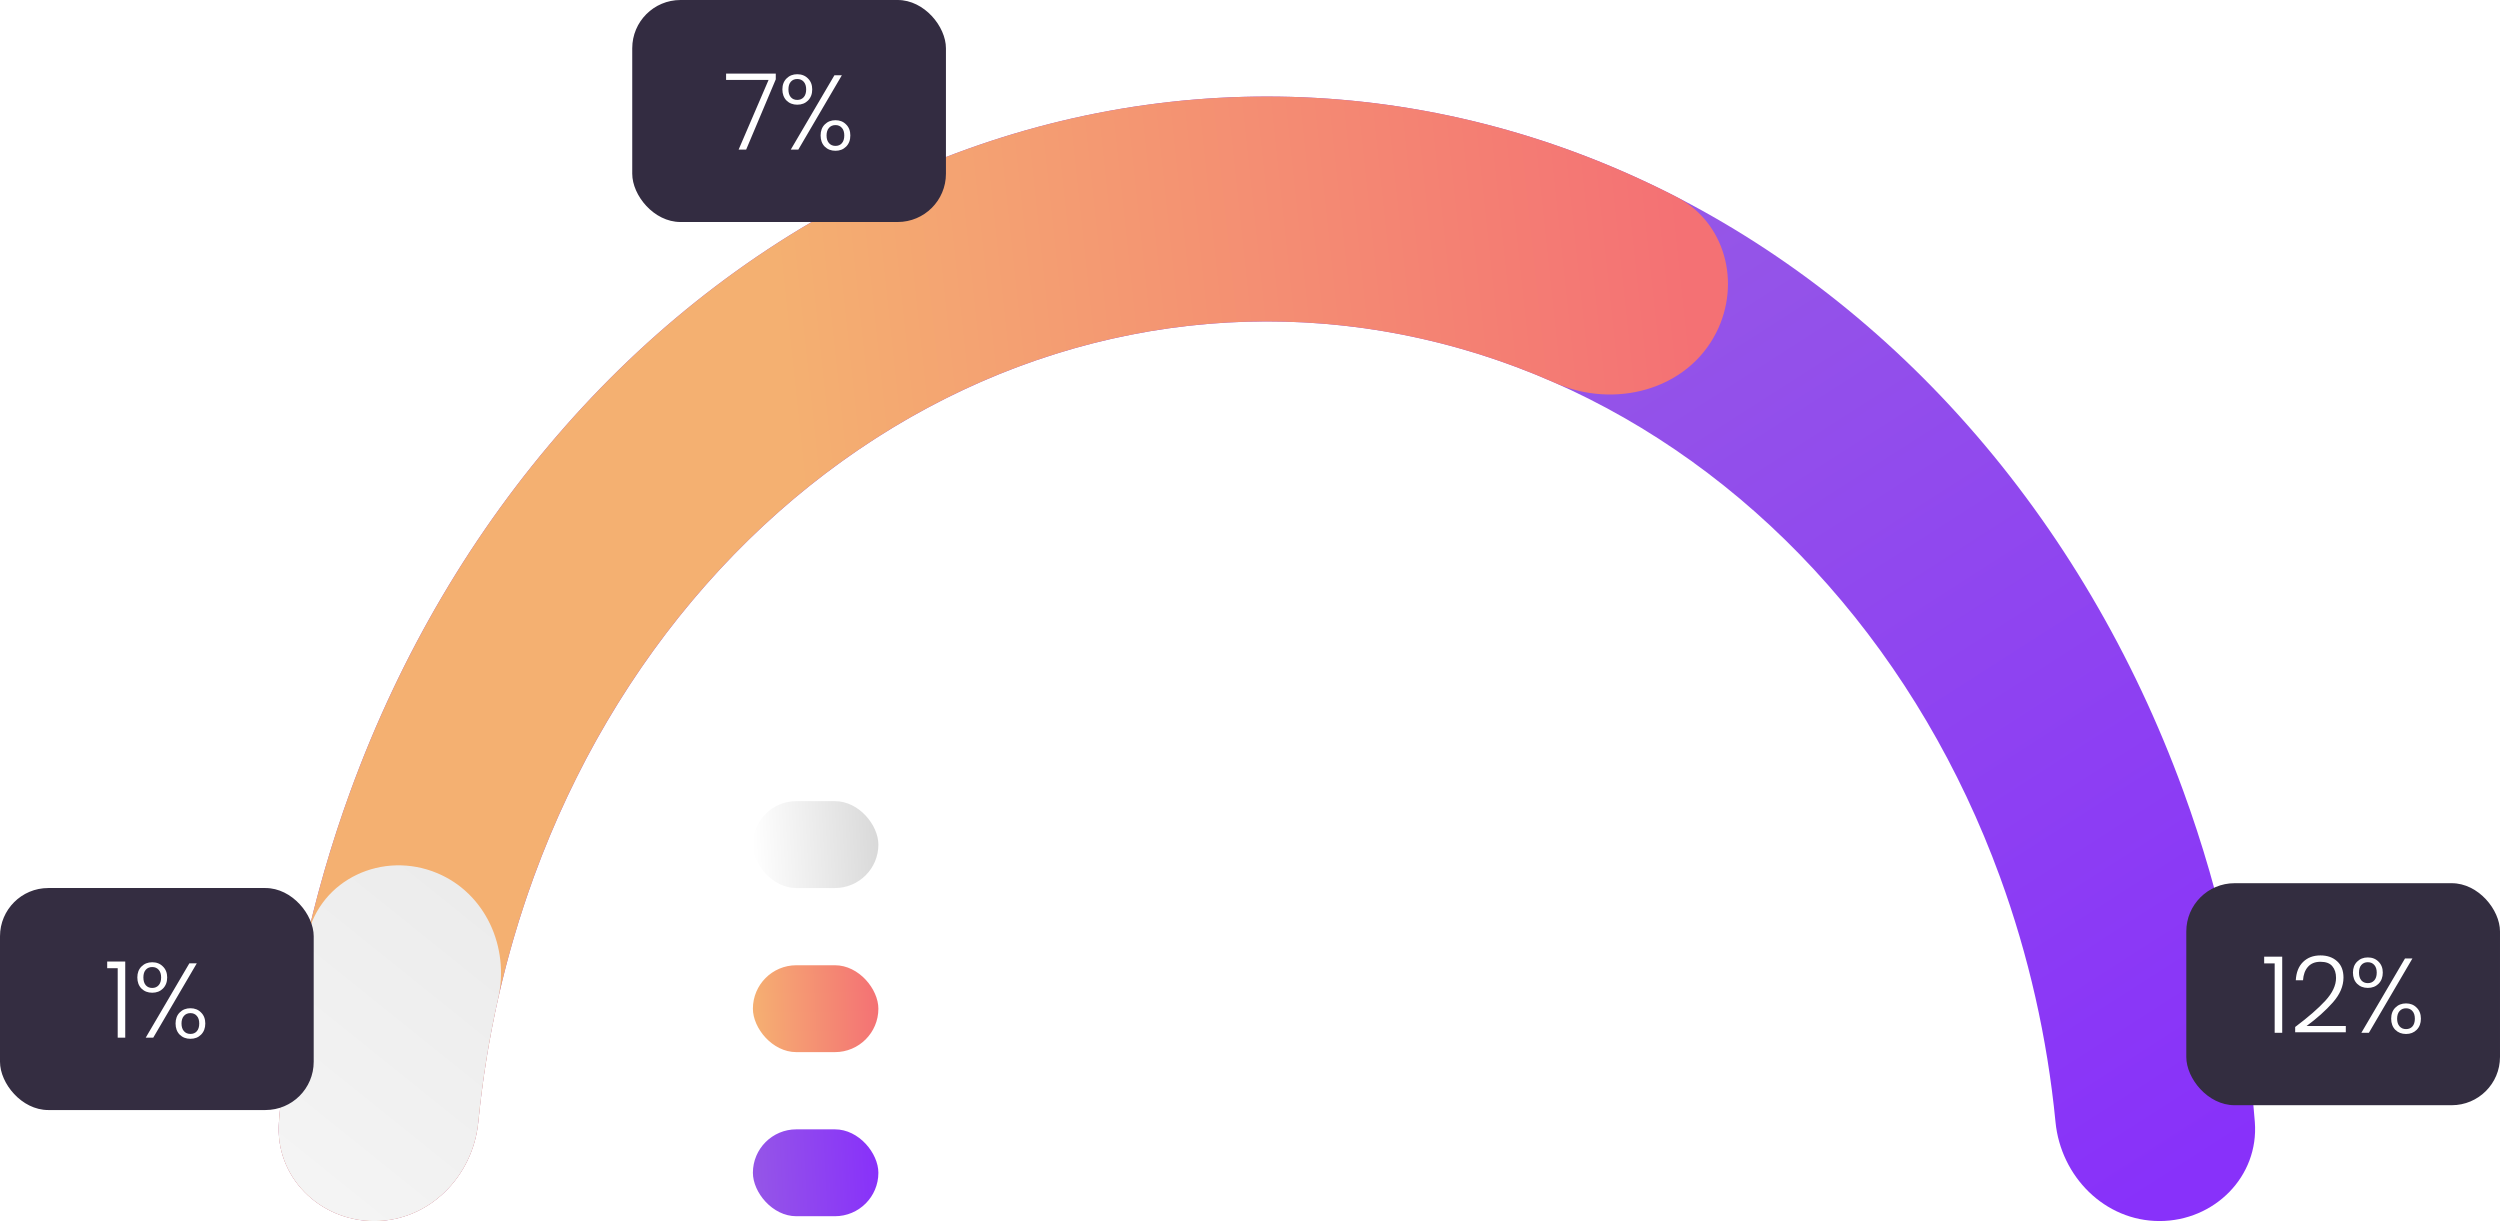
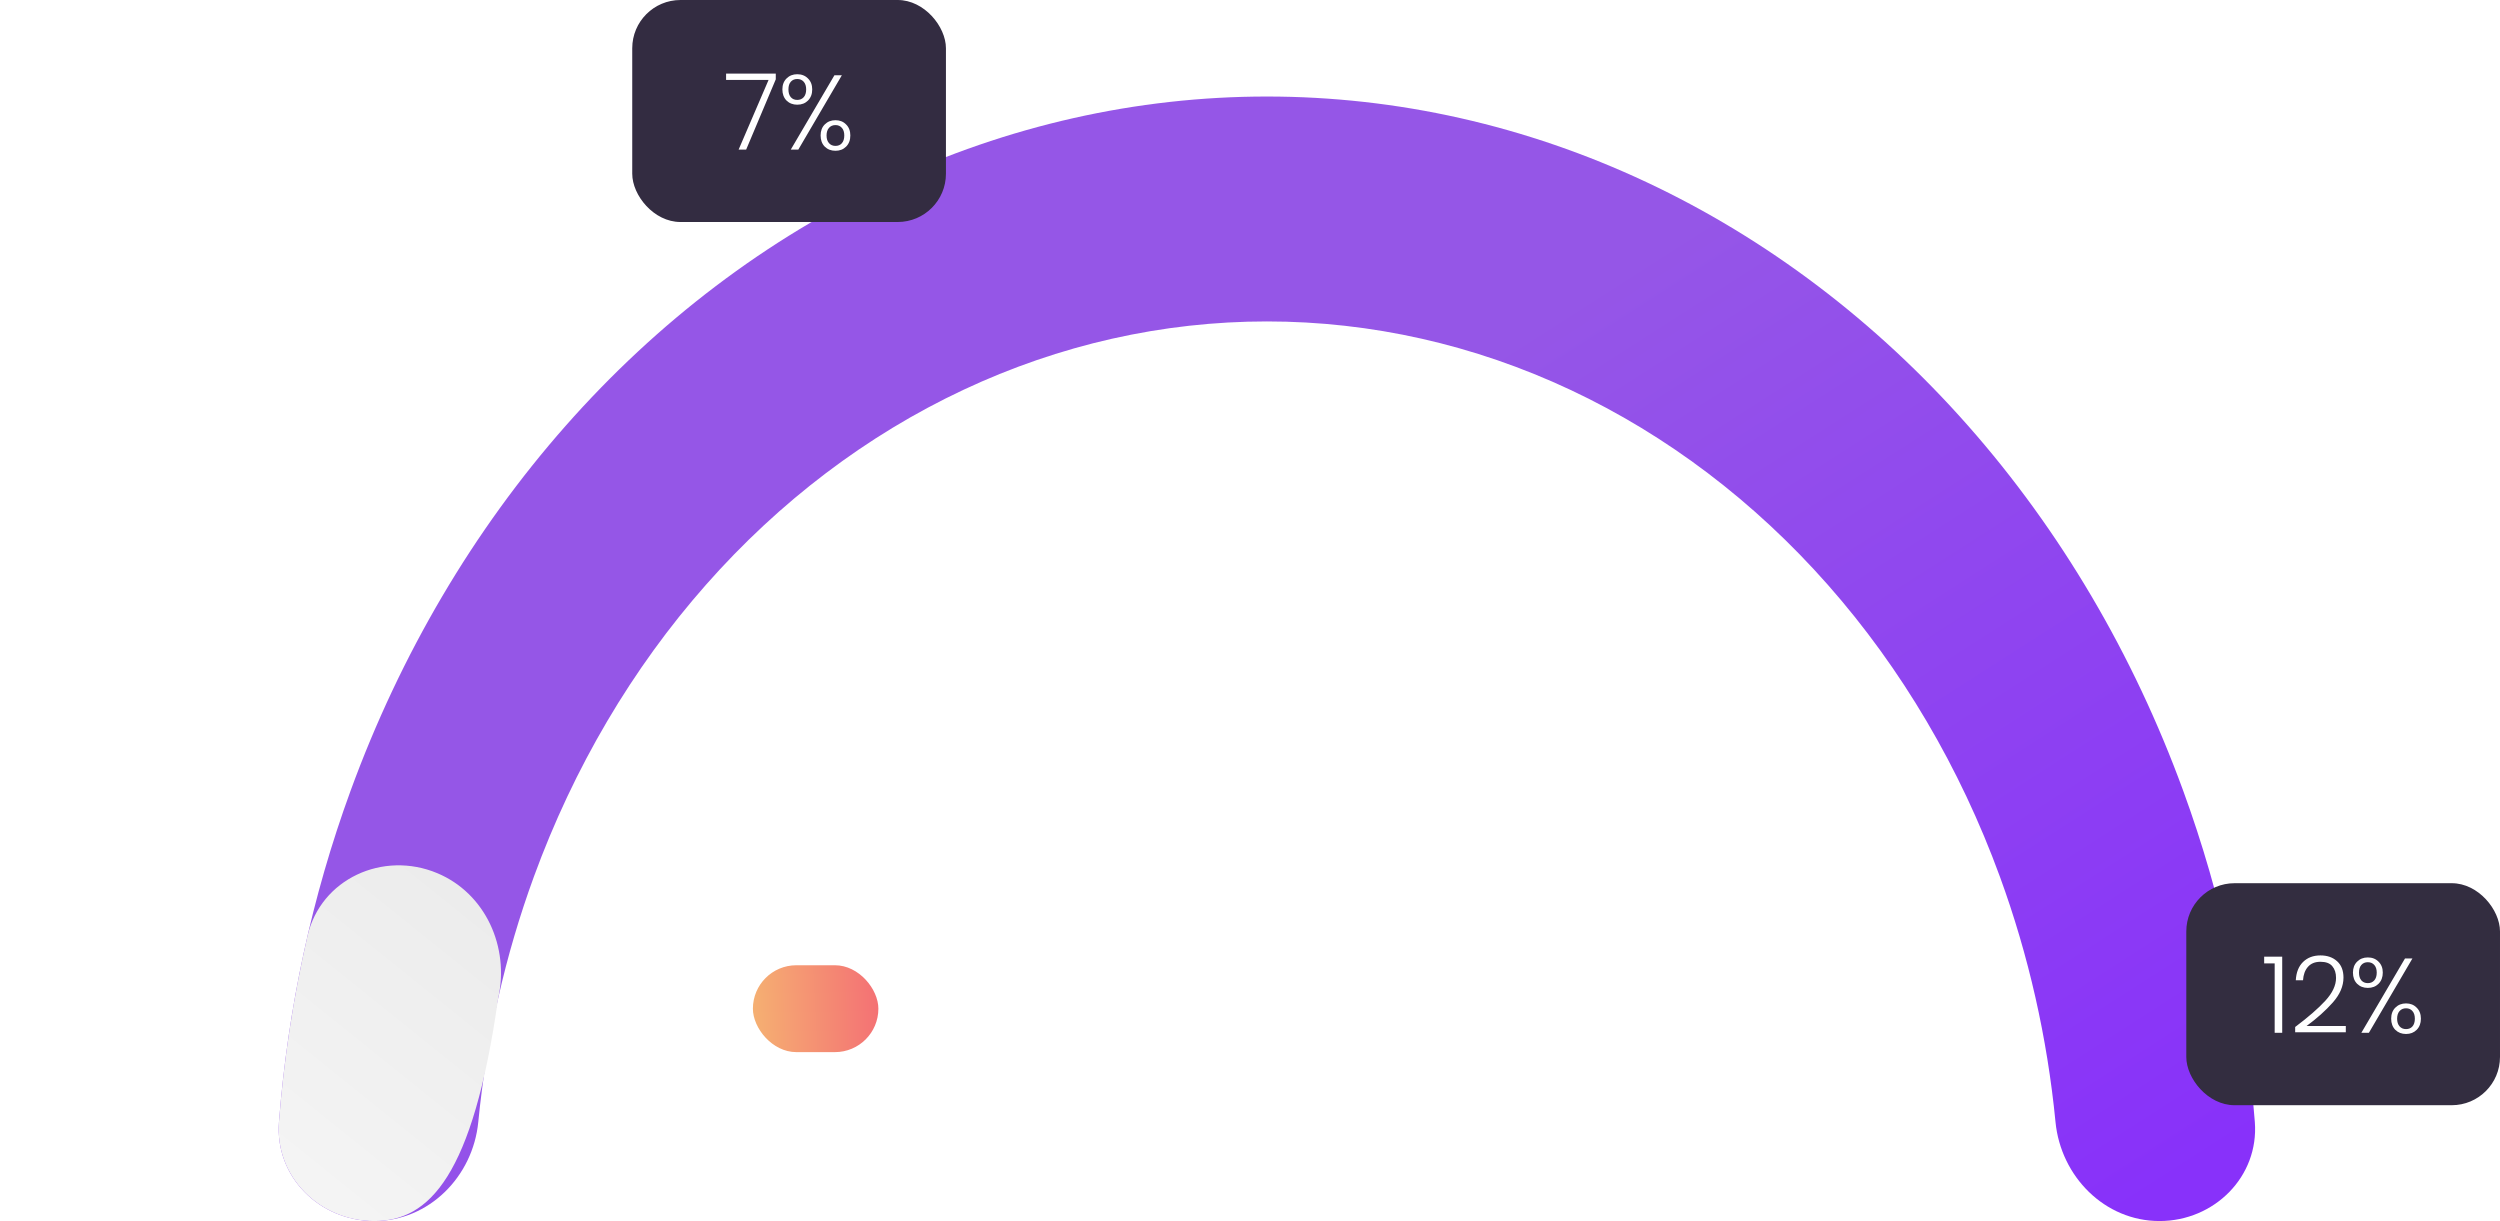
<svg xmlns="http://www.w3.org/2000/svg" width="518" height="253" viewBox="0 0 518 253" fill="none">
  <path d="M208.424 182.154C207.412 182.154 206.517 181.978 205.74 181.626C204.977 181.274 204.376 180.783 203.936 180.152C203.496 179.521 203.261 178.817 203.232 178.04H204.86C204.933 178.788 205.263 179.448 205.85 180.02C206.437 180.577 207.295 180.856 208.424 180.856C209.465 180.856 210.287 180.592 210.888 180.064C211.504 179.521 211.812 178.839 211.812 178.018C211.812 177.358 211.643 176.83 211.306 176.434C210.969 176.023 210.551 175.723 210.052 175.532C209.553 175.327 208.864 175.107 207.984 174.872C206.957 174.593 206.143 174.322 205.542 174.058C204.941 173.794 204.427 173.383 204.002 172.826C203.577 172.269 203.364 171.513 203.364 170.56C203.364 169.768 203.569 169.064 203.98 168.448C204.391 167.817 204.97 167.326 205.718 166.974C206.466 166.622 207.324 166.446 208.292 166.446C209.715 166.446 210.859 166.798 211.724 167.502C212.604 168.191 213.11 169.086 213.242 170.186H211.57C211.467 169.555 211.123 168.998 210.536 168.514C209.949 168.015 209.157 167.766 208.16 167.766C207.236 167.766 206.466 168.015 205.85 168.514C205.234 168.998 204.926 169.665 204.926 170.516C204.926 171.161 205.095 171.682 205.432 172.078C205.769 172.474 206.187 172.775 206.686 172.98C207.199 173.185 207.889 173.405 208.754 173.64C209.751 173.919 210.558 174.197 211.174 174.476C211.79 174.74 212.311 175.151 212.736 175.708C213.161 176.265 213.374 177.013 213.374 177.952C213.374 178.671 213.183 179.353 212.802 179.998C212.421 180.643 211.856 181.164 211.108 181.56C210.36 181.956 209.465 182.154 208.424 182.154ZM215.206 175.972C215.206 174.74 215.448 173.662 215.932 172.738C216.431 171.799 217.113 171.081 217.978 170.582C218.858 170.069 219.848 169.812 220.948 169.812C222.092 169.812 223.075 170.076 223.896 170.604C224.732 171.132 225.333 171.807 225.7 172.628V169.988H227.24V182H225.7V179.338C225.319 180.159 224.71 180.841 223.874 181.384C223.053 181.912 222.07 182.176 220.926 182.176C219.841 182.176 218.858 181.919 217.978 181.406C217.113 180.893 216.431 180.167 215.932 179.228C215.448 178.289 215.206 177.204 215.206 175.972ZM225.7 175.994C225.7 175.026 225.502 174.175 225.106 173.442C224.71 172.709 224.167 172.144 223.478 171.748C222.803 171.352 222.055 171.154 221.234 171.154C220.383 171.154 219.621 171.345 218.946 171.726C218.271 172.107 217.736 172.665 217.34 173.398C216.959 174.117 216.768 174.975 216.768 175.972C216.768 176.955 216.959 177.82 217.34 178.568C217.736 179.301 218.271 179.866 218.946 180.262C219.621 180.643 220.383 180.834 221.234 180.834C222.055 180.834 222.803 180.636 223.478 180.24C224.167 179.844 224.71 179.279 225.106 178.546C225.502 177.813 225.7 176.962 225.7 175.994ZM234.584 180.504L238.632 169.988H240.26L235.442 182H233.704L228.886 169.988H230.536L234.584 180.504ZM242.677 167.722C242.369 167.722 242.105 167.612 241.885 167.392C241.665 167.172 241.555 166.901 241.555 166.578C241.555 166.255 241.665 165.991 241.885 165.786C242.105 165.566 242.369 165.456 242.677 165.456C242.985 165.456 243.249 165.566 243.469 165.786C243.689 165.991 243.799 166.255 243.799 166.578C243.799 166.901 243.689 167.172 243.469 167.392C243.249 167.612 242.985 167.722 242.677 167.722ZM243.447 169.988V182H241.907V169.988H243.447ZM252.126 169.768C253.563 169.768 254.737 170.215 255.646 171.11C256.555 171.99 257.01 173.273 257.01 174.96V182H255.492V175.136C255.492 173.831 255.162 172.833 254.502 172.144C253.857 171.455 252.969 171.11 251.84 171.11C250.681 171.11 249.757 171.477 249.068 172.21C248.379 172.943 248.034 174.021 248.034 175.444V182H246.494V169.988H248.034V172.034C248.415 171.301 248.965 170.743 249.684 170.362C250.403 169.966 251.217 169.768 252.126 169.768ZM265.014 169.812C266.143 169.812 267.126 170.076 267.962 170.604C268.798 171.132 269.399 171.799 269.766 172.606V169.988H271.306V182.308C271.306 183.408 271.064 184.383 270.58 185.234C270.111 186.085 269.451 186.737 268.6 187.192C267.749 187.661 266.781 187.896 265.696 187.896C264.156 187.896 262.873 187.529 261.846 186.796C260.834 186.063 260.203 185.065 259.954 183.804H261.472C261.736 184.64 262.235 185.307 262.968 185.806C263.716 186.305 264.625 186.554 265.696 186.554C266.473 186.554 267.17 186.385 267.786 186.048C268.402 185.725 268.886 185.241 269.238 184.596C269.59 183.951 269.766 183.188 269.766 182.308V179.338C269.385 180.159 268.776 180.841 267.94 181.384C267.119 181.912 266.143 182.176 265.014 182.176C263.914 182.176 262.924 181.919 262.044 181.406C261.179 180.893 260.497 180.167 259.998 179.228C259.514 178.289 259.272 177.204 259.272 175.972C259.272 174.74 259.514 173.662 259.998 172.738C260.497 171.799 261.179 171.081 262.044 170.582C262.924 170.069 263.914 169.812 265.014 169.812ZM269.766 175.994C269.766 175.026 269.568 174.175 269.172 173.442C268.776 172.709 268.233 172.144 267.544 171.748C266.869 171.352 266.121 171.154 265.3 171.154C264.449 171.154 263.687 171.345 263.012 171.726C262.337 172.107 261.802 172.665 261.406 173.398C261.025 174.117 260.834 174.975 260.834 175.972C260.834 176.955 261.025 177.82 261.406 178.568C261.802 179.301 262.337 179.866 263.012 180.262C263.687 180.643 264.449 180.834 265.3 180.834C266.121 180.834 266.869 180.636 267.544 180.24C268.233 179.844 268.776 179.279 269.172 178.546C269.568 177.813 269.766 176.962 269.766 175.994ZM278.518 182.176C277.139 182.176 276.01 181.861 275.13 181.23C274.264 180.585 273.78 179.712 273.678 178.612H275.262C275.335 179.287 275.65 179.837 276.208 180.262C276.78 180.673 277.542 180.878 278.496 180.878C279.332 180.878 279.984 180.68 280.454 180.284C280.938 179.888 281.18 179.397 281.18 178.81C281.18 178.399 281.048 178.062 280.784 177.798C280.52 177.534 280.182 177.329 279.772 177.182C279.376 177.021 278.833 176.852 278.144 176.676C277.249 176.441 276.523 176.207 275.966 175.972C275.408 175.737 274.932 175.393 274.536 174.938C274.154 174.469 273.964 173.845 273.964 173.068C273.964 172.481 274.14 171.939 274.492 171.44C274.844 170.941 275.342 170.545 275.988 170.252C276.633 169.959 277.366 169.812 278.188 169.812C279.478 169.812 280.52 170.142 281.312 170.802C282.104 171.447 282.529 172.342 282.588 173.486H281.048C281.004 172.782 280.725 172.217 280.212 171.792C279.713 171.352 279.024 171.132 278.144 171.132C277.366 171.132 276.736 171.315 276.252 171.682C275.768 172.049 275.526 172.503 275.526 173.046C275.526 173.515 275.665 173.904 275.944 174.212C276.237 174.505 276.596 174.74 277.022 174.916C277.447 175.077 278.019 175.261 278.738 175.466C279.603 175.701 280.292 175.928 280.806 176.148C281.319 176.368 281.759 176.691 282.126 177.116C282.492 177.541 282.683 178.106 282.698 178.81C282.698 179.455 282.522 180.035 282.17 180.548C281.818 181.047 281.326 181.443 280.696 181.736C280.065 182.029 279.339 182.176 278.518 182.176ZM299.664 178.348H292.668L291.326 182H289.698L295.308 166.82H297.046L302.634 182H301.006L299.664 178.348ZM299.202 177.072L296.166 168.756L293.13 177.072H299.202ZM303.961 175.994C303.961 174.747 304.211 173.662 304.709 172.738C305.208 171.799 305.897 171.081 306.777 170.582C307.657 170.069 308.662 169.812 309.791 169.812C311.273 169.812 312.49 170.179 313.443 170.912C314.411 171.645 315.035 172.643 315.313 173.904H313.663C313.458 173.039 313.011 172.364 312.321 171.88C311.647 171.381 310.803 171.132 309.791 171.132C308.985 171.132 308.259 171.315 307.613 171.682C306.968 172.049 306.455 172.599 306.073 173.332C305.707 174.051 305.523 174.938 305.523 175.994C305.523 177.05 305.707 177.945 306.073 178.678C306.455 179.411 306.968 179.961 307.613 180.328C308.259 180.695 308.985 180.878 309.791 180.878C310.803 180.878 311.647 180.636 312.321 180.152C313.011 179.653 313.458 178.964 313.663 178.084H315.313C315.035 179.316 314.411 180.306 313.443 181.054C312.475 181.802 311.258 182.176 309.791 182.176C308.662 182.176 307.657 181.927 306.777 181.428C305.897 180.915 305.208 180.196 304.709 179.272C304.211 178.333 303.961 177.241 303.961 175.994ZM317.013 175.994C317.013 174.747 317.263 173.662 317.761 172.738C318.26 171.799 318.949 171.081 319.829 170.582C320.709 170.069 321.714 169.812 322.843 169.812C324.325 169.812 325.542 170.179 326.495 170.912C327.463 171.645 328.087 172.643 328.365 173.904H326.715C326.51 173.039 326.063 172.364 325.373 171.88C324.699 171.381 323.855 171.132 322.843 171.132C322.037 171.132 321.311 171.315 320.665 171.682C320.02 172.049 319.507 172.599 319.125 173.332C318.759 174.051 318.575 174.938 318.575 175.994C318.575 177.05 318.759 177.945 319.125 178.678C319.507 179.411 320.02 179.961 320.665 180.328C321.311 180.695 322.037 180.878 322.843 180.878C323.855 180.878 324.699 180.636 325.373 180.152C326.063 179.653 326.51 178.964 326.715 178.084H328.365C328.087 179.316 327.463 180.306 326.495 181.054C325.527 181.802 324.31 182.176 322.843 182.176C321.714 182.176 320.709 181.927 319.829 181.428C318.949 180.915 318.26 180.196 317.761 179.272C317.263 178.333 317.013 177.241 317.013 175.994ZM336.028 182.176C334.898 182.176 333.879 181.927 332.97 181.428C332.075 180.915 331.364 180.196 330.836 179.272C330.322 178.333 330.066 177.241 330.066 175.994C330.066 174.747 330.33 173.662 330.858 172.738C331.386 171.799 332.104 171.081 333.014 170.582C333.923 170.069 334.942 169.812 336.072 169.812C337.201 169.812 338.22 170.069 339.13 170.582C340.054 171.081 340.772 171.799 341.286 172.738C341.814 173.662 342.078 174.747 342.078 175.994C342.078 177.226 341.814 178.311 341.286 179.25C340.758 180.189 340.032 180.915 339.108 181.428C338.184 181.927 337.157 182.176 336.028 182.176ZM336.028 180.834C336.82 180.834 337.553 180.658 338.228 180.306C338.902 179.939 339.445 179.397 339.856 178.678C340.281 177.945 340.494 177.05 340.494 175.994C340.494 174.938 340.288 174.051 339.878 173.332C339.467 172.599 338.924 172.056 338.25 171.704C337.575 171.337 336.842 171.154 336.05 171.154C335.258 171.154 334.524 171.337 333.85 171.704C333.175 172.056 332.632 172.599 332.222 173.332C331.826 174.051 331.628 174.938 331.628 175.994C331.628 177.05 331.826 177.945 332.222 178.678C332.632 179.397 333.168 179.939 333.828 180.306C334.502 180.658 335.236 180.834 336.028 180.834ZM354.851 169.988V182H353.311V179.888C352.959 180.636 352.416 181.208 351.683 181.604C350.95 182 350.128 182.198 349.219 182.198C347.782 182.198 346.608 181.758 345.699 180.878C344.79 179.983 344.335 178.693 344.335 177.006V169.988H345.853V176.83C345.853 178.135 346.176 179.133 346.821 179.822C347.481 180.511 348.376 180.856 349.505 180.856C350.664 180.856 351.588 180.489 352.277 179.756C352.966 179.023 353.311 177.945 353.311 176.522V169.988H354.851ZM363.559 169.768C364.996 169.768 366.169 170.215 367.079 171.11C367.988 171.99 368.443 173.273 368.443 174.96V182H366.925V175.136C366.925 173.831 366.595 172.833 365.935 172.144C365.289 171.455 364.402 171.11 363.273 171.11C362.114 171.11 361.19 171.477 360.501 172.21C359.811 172.943 359.467 174.021 359.467 175.444V182H357.927V169.988H359.467V172.034C359.848 171.301 360.398 170.743 361.117 170.362C361.835 169.966 362.649 169.768 363.559 169.768ZM373.411 171.286V178.744C373.411 179.477 373.55 179.983 373.829 180.262C374.107 180.541 374.599 180.68 375.303 180.68H376.711V182H375.061C373.975 182 373.169 181.751 372.641 181.252C372.113 180.739 371.849 179.903 371.849 178.744V171.286H370.177V169.988H371.849V166.974H373.411V169.988H376.711V171.286H373.411ZM208.424 217.154C207.412 217.154 206.517 216.978 205.74 216.626C204.977 216.274 204.376 215.783 203.936 215.152C203.496 214.521 203.261 213.817 203.232 213.04H204.86C204.933 213.788 205.263 214.448 205.85 215.02C206.437 215.577 207.295 215.856 208.424 215.856C209.465 215.856 210.287 215.592 210.888 215.064C211.504 214.521 211.812 213.839 211.812 213.018C211.812 212.358 211.643 211.83 211.306 211.434C210.969 211.023 210.551 210.723 210.052 210.532C209.553 210.327 208.864 210.107 207.984 209.872C206.957 209.593 206.143 209.322 205.542 209.058C204.941 208.794 204.427 208.383 204.002 207.826C203.577 207.269 203.364 206.513 203.364 205.56C203.364 204.768 203.569 204.064 203.98 203.448C204.391 202.817 204.97 202.326 205.718 201.974C206.466 201.622 207.324 201.446 208.292 201.446C209.715 201.446 210.859 201.798 211.724 202.502C212.604 203.191 213.11 204.086 213.242 205.186H211.57C211.467 204.555 211.123 203.998 210.536 203.514C209.949 203.015 209.157 202.766 208.16 202.766C207.236 202.766 206.466 203.015 205.85 203.514C205.234 203.998 204.926 204.665 204.926 205.516C204.926 206.161 205.095 206.682 205.432 207.078C205.769 207.474 206.187 207.775 206.686 207.98C207.199 208.185 207.889 208.405 208.754 208.64C209.751 208.919 210.558 209.197 211.174 209.476C211.79 209.74 212.311 210.151 212.736 210.708C213.161 211.265 213.374 212.013 213.374 212.952C213.374 213.671 213.183 214.353 212.802 214.998C212.421 215.643 211.856 216.164 211.108 216.56C210.36 216.956 209.465 217.154 208.424 217.154ZM227.614 217L225.524 214.866C224.776 215.687 223.977 216.296 223.126 216.692C222.275 217.073 221.315 217.264 220.244 217.264C219.217 217.264 218.308 217.073 217.516 216.692C216.724 216.296 216.108 215.746 215.668 215.042C215.228 214.338 215.008 213.524 215.008 212.6C215.008 211.515 215.316 210.569 215.932 209.762C216.548 208.955 217.45 208.325 218.638 207.87C218.125 207.298 217.751 206.77 217.516 206.286C217.281 205.787 217.164 205.252 217.164 204.68C217.164 203.697 217.516 202.905 218.22 202.304C218.924 201.688 219.863 201.38 221.036 201.38C222.136 201.38 223.031 201.695 223.72 202.326C224.409 202.957 224.732 203.778 224.688 204.79H223.148C223.163 204.13 222.957 203.609 222.532 203.228C222.121 202.847 221.601 202.656 220.97 202.656C220.295 202.656 219.745 202.847 219.32 203.228C218.909 203.595 218.704 204.071 218.704 204.658C218.704 205.127 218.829 205.582 219.078 206.022C219.342 206.462 219.753 206.983 220.31 207.584L225.37 212.71C225.575 212.431 225.854 211.991 226.206 211.39L227.614 209.036H229.264L227.592 211.918C227.196 212.607 226.8 213.223 226.404 213.766L229.616 217H227.614ZM220.244 215.922C221.109 215.922 221.879 215.753 222.554 215.416C223.243 215.079 223.896 214.551 224.512 213.832L219.606 208.86C217.567 209.608 216.548 210.84 216.548 212.556C216.548 213.201 216.702 213.781 217.01 214.294C217.333 214.793 217.773 215.189 218.33 215.482C218.887 215.775 219.525 215.922 220.244 215.922ZM241.116 206.044C241.116 207.364 240.684 208.427 239.818 209.234C238.953 210.041 237.655 210.444 235.924 210.444H232.822V217H231.282V201.622H235.924C237.64 201.622 238.931 202.025 239.796 202.832C240.676 203.639 241.116 204.709 241.116 206.044ZM235.924 209.124C238.33 209.124 239.532 208.097 239.532 206.044C239.532 205.017 239.246 204.24 238.674 203.712C238.102 203.184 237.186 202.92 235.924 202.92H232.822V209.124H235.924ZM258.471 202.546H250.419V208.178C250.786 207.665 251.321 207.247 252.025 206.924C252.729 206.587 253.492 206.418 254.313 206.418C255.516 206.418 256.499 206.667 257.261 207.166C258.024 207.65 258.574 208.288 258.911 209.08C259.249 209.857 259.417 210.693 259.417 211.588C259.417 212.615 259.219 213.546 258.823 214.382C258.442 215.203 257.848 215.856 257.041 216.34C256.249 216.824 255.259 217.066 254.071 217.066C252.561 217.066 251.336 216.677 250.397 215.9C249.459 215.108 248.887 214.045 248.681 212.71H250.199C250.39 213.678 250.83 214.426 251.519 214.954C252.209 215.482 253.059 215.746 254.071 215.746C255.347 215.746 256.308 215.372 256.953 214.624C257.613 213.861 257.943 212.857 257.943 211.61C257.943 210.393 257.613 209.447 256.953 208.772C256.293 208.083 255.347 207.738 254.115 207.738C253.265 207.738 252.517 207.936 251.871 208.332C251.226 208.728 250.749 209.263 250.441 209.938H248.989V201.204H258.471V202.546ZM261.666 208.97C261.666 206.447 262.054 204.489 262.832 203.096C263.609 201.703 265.002 201.006 267.012 201.006C269.021 201.006 270.414 201.703 271.192 203.096C271.969 204.489 272.358 206.447 272.358 208.97C272.358 211.537 271.969 213.524 271.192 214.932C270.414 216.34 269.021 217.044 267.012 217.044C264.988 217.044 263.587 216.34 262.81 214.932C262.047 213.524 261.666 211.537 261.666 208.97ZM270.84 208.97C270.84 207.606 270.744 206.455 270.554 205.516C270.363 204.577 269.989 203.822 269.432 203.25C268.874 202.678 268.068 202.392 267.012 202.392C265.956 202.392 265.149 202.678 264.592 203.25C264.034 203.822 263.66 204.577 263.47 205.516C263.279 206.455 263.184 207.606 263.184 208.97C263.184 210.378 263.279 211.559 263.47 212.512C263.66 213.451 264.034 214.206 264.592 214.778C265.149 215.35 265.956 215.636 267.012 215.636C268.068 215.636 268.874 215.35 269.432 214.778C269.989 214.206 270.363 213.451 270.554 212.512C270.744 211.559 270.84 210.378 270.84 208.97ZM274.782 208.97C274.782 206.447 275.171 204.489 275.948 203.096C276.726 201.703 278.119 201.006 280.128 201.006C282.138 201.006 283.531 201.703 284.308 203.096C285.086 204.489 285.474 206.447 285.474 208.97C285.474 211.537 285.086 213.524 284.308 214.932C283.531 216.34 282.138 217.044 280.128 217.044C278.104 217.044 276.704 216.34 275.926 214.932C275.164 213.524 274.782 211.537 274.782 208.97ZM283.956 208.97C283.956 207.606 283.861 206.455 283.67 205.516C283.48 204.577 283.106 203.822 282.548 203.25C281.991 202.678 281.184 202.392 280.128 202.392C279.072 202.392 278.266 202.678 277.708 203.25C277.151 203.822 276.777 204.577 276.586 205.516C276.396 206.455 276.3 207.606 276.3 208.97C276.3 210.378 276.396 211.559 276.586 212.512C276.777 213.451 277.151 214.206 277.708 214.778C278.266 215.35 279.072 215.636 280.128 215.636C281.184 215.636 281.991 215.35 282.548 214.778C283.106 214.206 283.48 213.451 283.67 212.512C283.861 211.559 283.956 210.378 283.956 208.97ZM215.354 252H213.814L205.3 239.064V252H203.76V236.622H205.3L213.814 249.536V236.622H215.354V252ZM229.27 245.378C229.27 245.906 229.255 246.309 229.226 246.588H219.26C219.304 247.497 219.524 248.275 219.92 248.92C220.316 249.565 220.837 250.057 221.482 250.394C222.127 250.717 222.831 250.878 223.594 250.878C224.591 250.878 225.427 250.636 226.102 250.152C226.791 249.668 227.246 249.015 227.466 248.194H229.094C228.801 249.367 228.17 250.328 227.202 251.076C226.249 251.809 225.046 252.176 223.594 252.176C222.465 252.176 221.453 251.927 220.558 251.428C219.663 250.915 218.959 250.196 218.446 249.272C217.947 248.333 217.698 247.241 217.698 245.994C217.698 244.747 217.947 243.655 218.446 242.716C218.945 241.777 219.641 241.059 220.536 240.56C221.431 240.061 222.45 239.812 223.594 239.812C224.738 239.812 225.735 240.061 226.586 240.56C227.451 241.059 228.111 241.733 228.566 242.584C229.035 243.42 229.27 244.351 229.27 245.378ZM227.708 245.334C227.723 244.439 227.539 243.677 227.158 243.046C226.791 242.415 226.285 241.939 225.64 241.616C224.995 241.293 224.291 241.132 223.528 241.132C222.384 241.132 221.409 241.499 220.602 242.232C219.795 242.965 219.348 243.999 219.26 245.334H227.708ZM242.516 245.378C242.516 245.906 242.501 246.309 242.472 246.588H232.506C232.55 247.497 232.77 248.275 233.166 248.92C233.562 249.565 234.082 250.057 234.728 250.394C235.373 250.717 236.077 250.878 236.84 250.878C237.837 250.878 238.673 250.636 239.348 250.152C240.037 249.668 240.492 249.015 240.712 248.194H242.34C242.046 249.367 241.416 250.328 240.448 251.076C239.494 251.809 238.292 252.176 236.84 252.176C235.71 252.176 234.698 251.927 233.804 251.428C232.909 250.915 232.205 250.196 231.692 249.272C231.193 248.333 230.944 247.241 230.944 245.994C230.944 244.747 231.193 243.655 231.692 242.716C232.19 241.777 232.887 241.059 233.782 240.56C234.676 240.061 235.696 239.812 236.84 239.812C237.984 239.812 238.981 240.061 239.832 240.56C240.697 241.059 241.357 241.733 241.812 242.584C242.281 243.42 242.516 244.351 242.516 245.378ZM240.954 245.334C240.968 244.439 240.785 243.677 240.404 243.046C240.037 242.415 239.531 241.939 238.886 241.616C238.24 241.293 237.536 241.132 236.774 241.132C235.63 241.132 234.654 241.499 233.848 242.232C233.041 242.965 232.594 243.999 232.506 245.334H240.954ZM249.161 250.504L253.209 239.988H254.837L250.019 252H248.281L243.463 239.988H245.113L249.161 250.504Z" fill="white" />
  <path d="M77.55 253C66.201 253 56.916 243.786 57.799 232.471C59.637 208.909 64.632 185.761 72.643 163.835C82.97 135.566 98.107 109.88 117.19 88.244C136.272 66.608 158.926 49.445 183.859 37.736C208.791 26.027 235.513 20 262.5 20C289.487 20 316.209 26.027 341.141 37.736C366.074 49.445 388.728 66.608 407.81 88.244C426.893 109.88 442.03 135.566 452.357 163.835C460.368 185.761 465.363 208.909 467.201 232.471C468.084 243.786 458.799 253 447.45 253C436.101 253 427.004 243.778 425.901 232.482C424.198 215.047 420.33 197.937 414.386 181.668C406.124 159.053 394.014 138.504 378.748 121.195C363.482 103.886 345.359 90.156 325.413 80.789C305.467 71.421 284.089 66.6 262.5 66.6C240.911 66.6 219.533 71.421 199.587 80.789C179.641 90.156 161.518 103.886 146.252 121.195C130.986 138.504 118.876 159.053 110.614 181.668C104.671 197.937 100.802 215.047 99.099 232.482C97.996 243.778 88.9 253 77.55 253Z" fill="url(#paint0_linear_292_4)" />
-   <path d="M77.55 253C66.201 253 56.916 243.785 57.799 232.47C60.426 198.793 69.494 166.08 84.457 136.647C102.445 101.262 128.321 71.859 159.491 51.386C190.66 30.913 226.029 20.09 262.051 20.001C291.511 19.928 320.562 27.037 347.262 40.744C357.488 45.993 360.8 58.649 355.612 68.906C349.565 80.863 334.502 84.766 322.248 79.346C303.158 70.902 282.775 66.549 262.141 66.6C233.323 66.672 205.028 75.331 180.093 91.709C155.157 108.087 134.456 131.609 120.066 159.918C108.703 182.27 101.589 206.986 99.099 232.482C97.996 243.778 88.899 253 77.55 253Z" fill="url(#paint1_linear_292_4)" />
-   <path d="M77.55 253C66.201 253 56.916 243.786 57.799 232.471C58.814 219.466 60.791 206.581 63.708 193.954C66.449 182.092 79.379 176.214 90.607 180.922C100.608 185.116 105.605 196.264 103.22 206.844C101.32 215.271 99.943 223.838 99.099 232.482C97.996 243.778 88.9 253 77.55 253Z" fill="url(#paint2_linear_292_4)" />
-   <rect x="156" y="166" width="26" height="18" rx="9" fill="url(#paint3_linear_292_4)" />
+   <path d="M77.55 253C66.201 253 56.916 243.786 57.799 232.471C58.814 219.466 60.791 206.581 63.708 193.954C66.449 182.092 79.379 176.214 90.607 180.922C100.608 185.116 105.605 196.264 103.22 206.844C97.996 243.778 88.9 253 77.55 253Z" fill="url(#paint2_linear_292_4)" />
  <rect x="156" y="200" width="26" height="18" rx="9" fill="url(#paint4_linear_292_4)" />
-   <rect x="156" y="234" width="26" height="18" rx="9" fill="url(#paint5_linear_292_4)" />
  <g filter="url(#filter0_b_292_4)">
-     <rect y="184" width="65" height="46" rx="10" fill="#342D41" />
-   </g>
+     </g>
  <g filter="url(#filter1_b_292_4)">
    <rect x="131" width="65" height="46" rx="10" fill="#332C41" />
  </g>
  <g filter="url(#filter2_b_292_4)">
    <rect x="453" y="183" width="65" height="46" rx="10" fill="#332D40" />
  </g>
-   <path d="M22.209 200.612V199.226H25.949V215H24.387V200.612H22.209ZM28.456 202.526C28.456 201.587 28.742 200.832 29.314 200.26C29.901 199.673 30.642 199.38 31.537 199.38C32.446 199.38 33.187 199.673 33.758 200.26C34.345 200.832 34.639 201.587 34.639 202.526C34.639 203.479 34.345 204.249 33.758 204.836C33.187 205.408 32.446 205.694 31.537 205.694C30.642 205.694 29.901 205.408 29.314 204.836C28.742 204.249 28.456 203.479 28.456 202.526ZM40.776 199.6L31.756 215H30.195L39.236 199.6H40.776ZM31.537 200.37C30.979 200.37 30.532 200.561 30.195 200.942C29.872 201.309 29.71 201.837 29.71 202.526C29.71 203.215 29.872 203.751 30.195 204.132C30.532 204.513 30.979 204.704 31.537 204.704C32.094 204.704 32.541 204.513 32.879 204.132C33.216 203.751 33.385 203.215 33.385 202.526C33.385 201.851 33.216 201.323 32.879 200.942C32.541 200.561 32.094 200.37 31.537 200.37ZM36.377 212.074C36.377 211.121 36.663 210.358 37.234 209.786C37.821 209.199 38.562 208.906 39.456 208.906C40.351 208.906 41.084 209.199 41.657 209.786C42.243 210.358 42.536 211.121 42.536 212.074C42.536 213.027 42.243 213.797 41.657 214.384C41.084 214.956 40.351 215.242 39.456 215.242C38.562 215.242 37.821 214.956 37.234 214.384C36.663 213.797 36.377 213.027 36.377 212.074ZM39.456 209.918C38.899 209.918 38.452 210.109 38.114 210.49C37.777 210.871 37.608 211.399 37.608 212.074C37.608 212.749 37.777 213.277 38.114 213.658C38.452 214.039 38.899 214.23 39.456 214.23C40.014 214.23 40.454 214.047 40.776 213.68C41.114 213.299 41.282 212.763 41.282 212.074C41.282 211.385 41.114 210.857 40.776 210.49C40.454 210.109 40.014 209.918 39.456 209.918Z" fill="white" />
  <path d="M160.741 16.436L154.603 31H153.041L159.245 16.568H150.445V15.248H160.741V16.436ZM162.11 18.526C162.11 17.587 162.396 16.832 162.968 16.26C163.554 15.673 164.295 15.38 165.19 15.38C166.099 15.38 166.84 15.673 167.412 16.26C167.998 16.832 168.292 17.587 168.292 18.526C168.292 19.479 167.998 20.249 167.412 20.836C166.84 21.408 166.099 21.694 165.19 21.694C164.295 21.694 163.554 21.408 162.968 20.836C162.396 20.249 162.11 19.479 162.11 18.526ZM174.43 15.6L165.41 31H163.848L172.89 15.6H174.43ZM165.19 16.37C164.632 16.37 164.185 16.561 163.848 16.942C163.525 17.309 163.364 17.837 163.364 18.526C163.364 19.215 163.525 19.751 163.848 20.132C164.185 20.513 164.632 20.704 165.19 20.704C165.747 20.704 166.194 20.513 166.532 20.132C166.869 19.751 167.038 19.215 167.038 18.526C167.038 17.851 166.869 17.323 166.532 16.942C166.194 16.561 165.747 16.37 165.19 16.37ZM170.03 28.074C170.03 27.121 170.316 26.358 170.888 25.786C171.474 25.199 172.215 24.906 173.11 24.906C174.004 24.906 174.738 25.199 175.31 25.786C175.896 26.358 176.19 27.121 176.19 28.074C176.19 29.027 175.896 29.797 175.31 30.384C174.738 30.956 174.004 31.242 173.11 31.242C172.215 31.242 171.474 30.956 170.888 30.384C170.316 29.797 170.03 29.027 170.03 28.074ZM173.11 25.918C172.552 25.918 172.105 26.109 171.768 26.49C171.43 26.871 171.262 27.399 171.262 28.074C171.262 28.749 171.43 29.277 171.768 29.658C172.105 30.039 172.552 30.23 173.11 30.23C173.667 30.23 174.107 30.047 174.43 29.68C174.767 29.299 174.936 28.763 174.936 28.074C174.936 27.385 174.767 26.857 174.43 26.49C174.107 26.109 173.667 25.918 173.11 25.918Z" fill="white" />
  <path d="M469.134 199.612V198.226H472.874V214H471.312V199.612H469.134ZM475.558 212.79C478.256 210.766 480.339 208.955 481.806 207.356C483.287 205.743 484.028 204.166 484.028 202.626C484.028 201.614 483.771 200.807 483.258 200.206C482.759 199.59 481.938 199.282 480.794 199.282C479.679 199.282 478.814 199.634 478.198 200.338C477.596 201.027 477.259 201.951 477.186 203.11H475.69C475.778 201.482 476.276 200.221 477.186 199.326C478.11 198.417 479.312 197.962 480.794 197.962C482.216 197.962 483.368 198.365 484.248 199.172C485.128 199.964 485.568 201.093 485.568 202.56C485.568 204.335 484.827 206.058 483.346 207.73C481.879 209.387 480.068 211.008 477.912 212.592H486.052V213.89H475.558V212.79ZM487.531 201.526C487.531 200.587 487.817 199.832 488.389 199.26C488.976 198.673 489.717 198.38 490.611 198.38C491.521 198.38 492.261 198.673 492.833 199.26C493.42 199.832 493.713 200.587 493.713 201.526C493.713 202.479 493.42 203.249 492.833 203.836C492.261 204.408 491.521 204.694 490.611 204.694C489.717 204.694 488.976 204.408 488.389 203.836C487.817 203.249 487.531 202.479 487.531 201.526ZM499.851 198.6L490.831 214H489.269L498.311 198.6H499.851ZM490.611 199.37C490.054 199.37 489.607 199.561 489.269 199.942C488.947 200.309 488.785 200.837 488.785 201.526C488.785 202.215 488.947 202.751 489.269 203.132C489.607 203.513 490.054 203.704 490.611 203.704C491.169 203.704 491.616 203.513 491.953 203.132C492.291 202.751 492.459 202.215 492.459 201.526C492.459 200.851 492.291 200.323 491.953 199.942C491.616 199.561 491.169 199.37 490.611 199.37ZM495.451 211.074C495.451 210.121 495.737 209.358 496.309 208.786C496.896 208.199 497.637 207.906 498.531 207.906C499.426 207.906 500.159 208.199 500.731 208.786C501.318 209.358 501.611 210.121 501.611 211.074C501.611 212.027 501.318 212.797 500.731 213.384C500.159 213.956 499.426 214.242 498.531 214.242C497.637 214.242 496.896 213.956 496.309 213.384C495.737 212.797 495.451 212.027 495.451 211.074ZM498.531 208.918C497.974 208.918 497.527 209.109 497.189 209.49C496.852 209.871 496.683 210.399 496.683 211.074C496.683 211.749 496.852 212.277 497.189 212.658C497.527 213.039 497.974 213.23 498.531 213.23C499.089 213.23 499.529 213.047 499.851 212.68C500.189 212.299 500.357 211.763 500.357 211.074C500.357 210.385 500.189 209.857 499.851 209.49C499.529 209.109 499.089 208.918 498.531 208.918Z" fill="white" />
  <defs>
    <filter id="filter0_b_292_4" x="-100" y="84" width="265" height="246" filterUnits="userSpaceOnUse" color-interpolation-filters="sRGB">
      <feFlood flood-opacity="0" result="BackgroundImageFix" />
      <feGaussianBlur in="BackgroundImageFix" stdDeviation="50" />
      <feComposite in2="SourceAlpha" operator="in" result="effect1_backgroundBlur_292_4" />
      <feBlend mode="normal" in="SourceGraphic" in2="effect1_backgroundBlur_292_4" result="shape" />
    </filter>
    <filter id="filter1_b_292_4" x="31" y="-100" width="265" height="246" filterUnits="userSpaceOnUse" color-interpolation-filters="sRGB">
      <feFlood flood-opacity="0" result="BackgroundImageFix" />
      <feGaussianBlur in="BackgroundImageFix" stdDeviation="50" />
      <feComposite in2="SourceAlpha" operator="in" result="effect1_backgroundBlur_292_4" />
      <feBlend mode="normal" in="SourceGraphic" in2="effect1_backgroundBlur_292_4" result="shape" />
    </filter>
    <filter id="filter2_b_292_4" x="353" y="83" width="265" height="246" filterUnits="userSpaceOnUse" color-interpolation-filters="sRGB">
      <feFlood flood-opacity="0" result="BackgroundImageFix" />
      <feGaussianBlur in="BackgroundImageFix" stdDeviation="50" />
      <feComposite in2="SourceAlpha" operator="in" result="effect1_backgroundBlur_292_4" />
      <feBlend mode="normal" in="SourceGraphic" in2="effect1_backgroundBlur_292_4" result="shape" />
    </filter>
    <linearGradient id="paint0_linear_292_4" x1="450.557" y1="245.612" x2="330.766" y2="58.552" gradientUnits="userSpaceOnUse">
      <stop stop-color="#8831FA" />
      <stop offset="1" stop-color="#9556E7" />
    </linearGradient>
    <linearGradient id="paint1_linear_292_4" x1="163.293" y1="79.671" x2="349.897" y2="59.783" gradientUnits="userSpaceOnUse">
      <stop stop-color="#F4B071" />
      <stop offset="1" stop-color="#F47174" />
    </linearGradient>
    <linearGradient id="paint2_linear_292_4" x1="73.898" y1="253" x2="232.289" y2="55.938" gradientUnits="userSpaceOnUse">
      <stop stop-color="#F4F4F4" />
      <stop offset="1" stop-color="#D6D6D6" />
    </linearGradient>
    <linearGradient id="paint3_linear_292_4" x1="182" y1="175" x2="155.949" y2="176.368" gradientUnits="userSpaceOnUse">
      <stop stop-color="#D9D9D9" />
      <stop offset="1" stop-color="white" />
    </linearGradient>
    <linearGradient id="paint4_linear_292_4" x1="182" y1="209" x2="155.949" y2="210.368" gradientUnits="userSpaceOnUse">
      <stop stop-color="#F47174" />
      <stop offset="1" stop-color="#F5B072" />
    </linearGradient>
    <linearGradient id="paint5_linear_292_4" x1="182" y1="243" x2="155.949" y2="244.368" gradientUnits="userSpaceOnUse">
      <stop stop-color="#8831FA" />
      <stop offset="1" stop-color="#9556E7" />
    </linearGradient>
  </defs>
</svg>